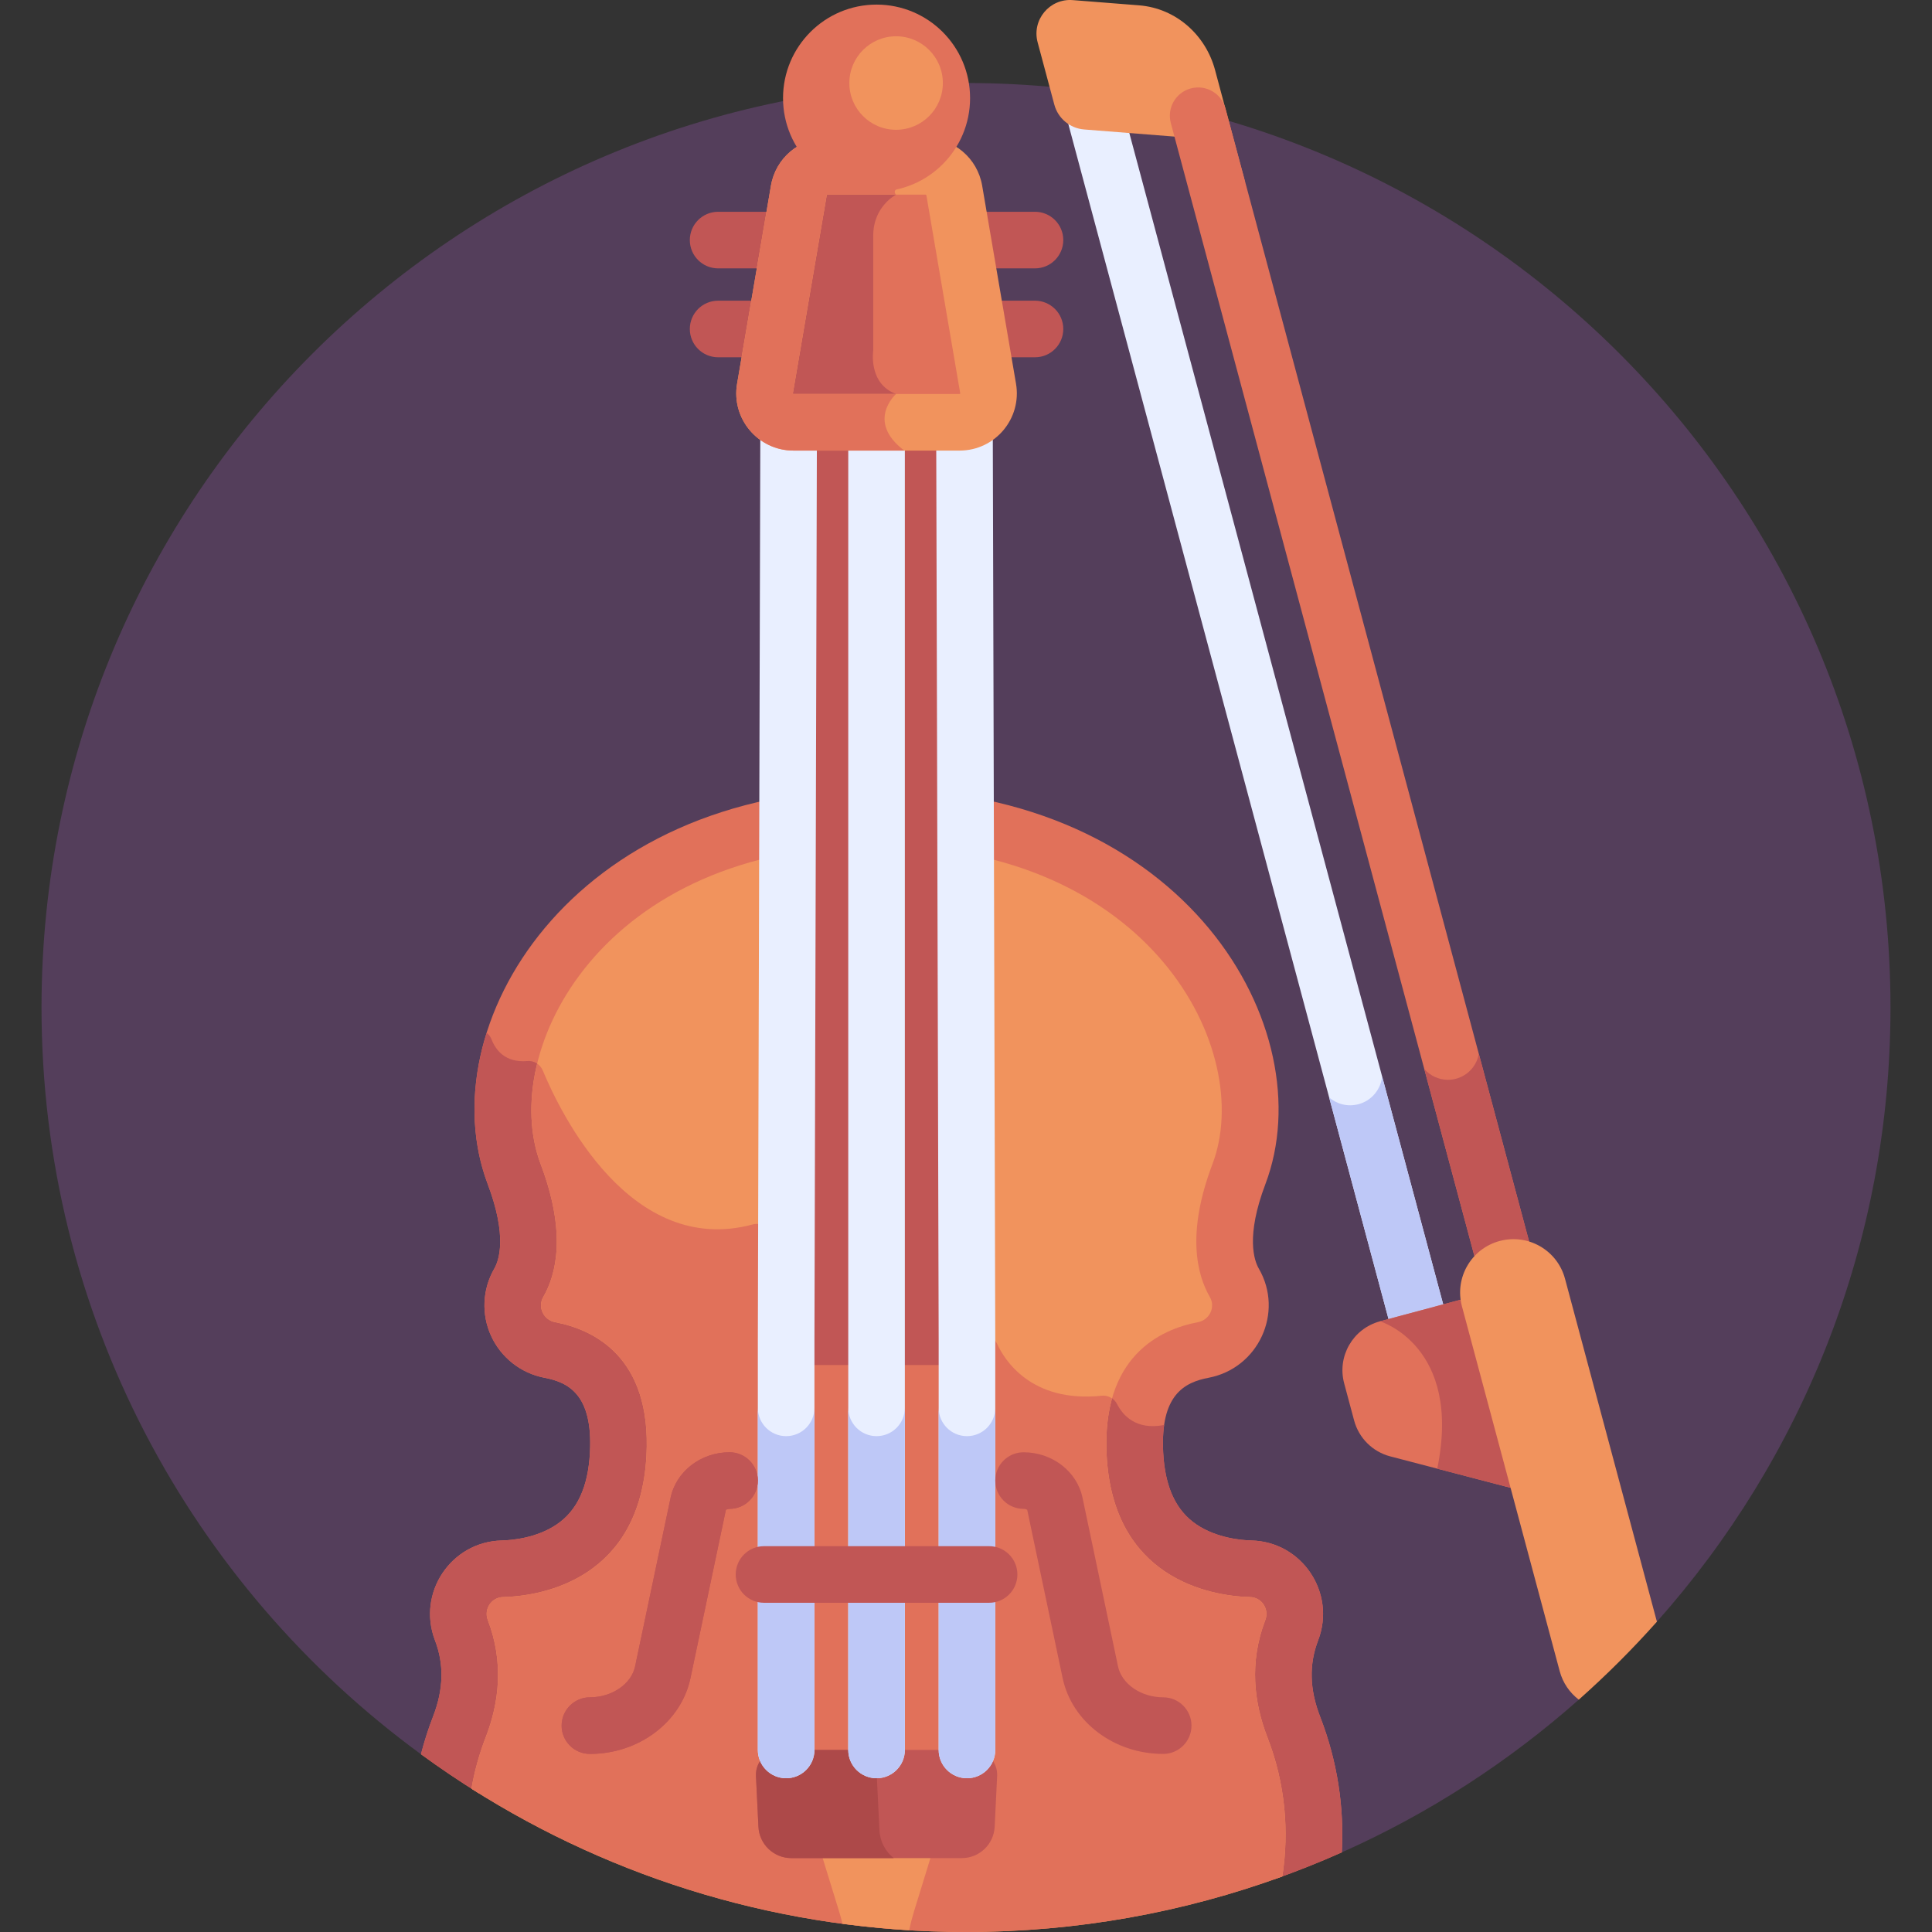
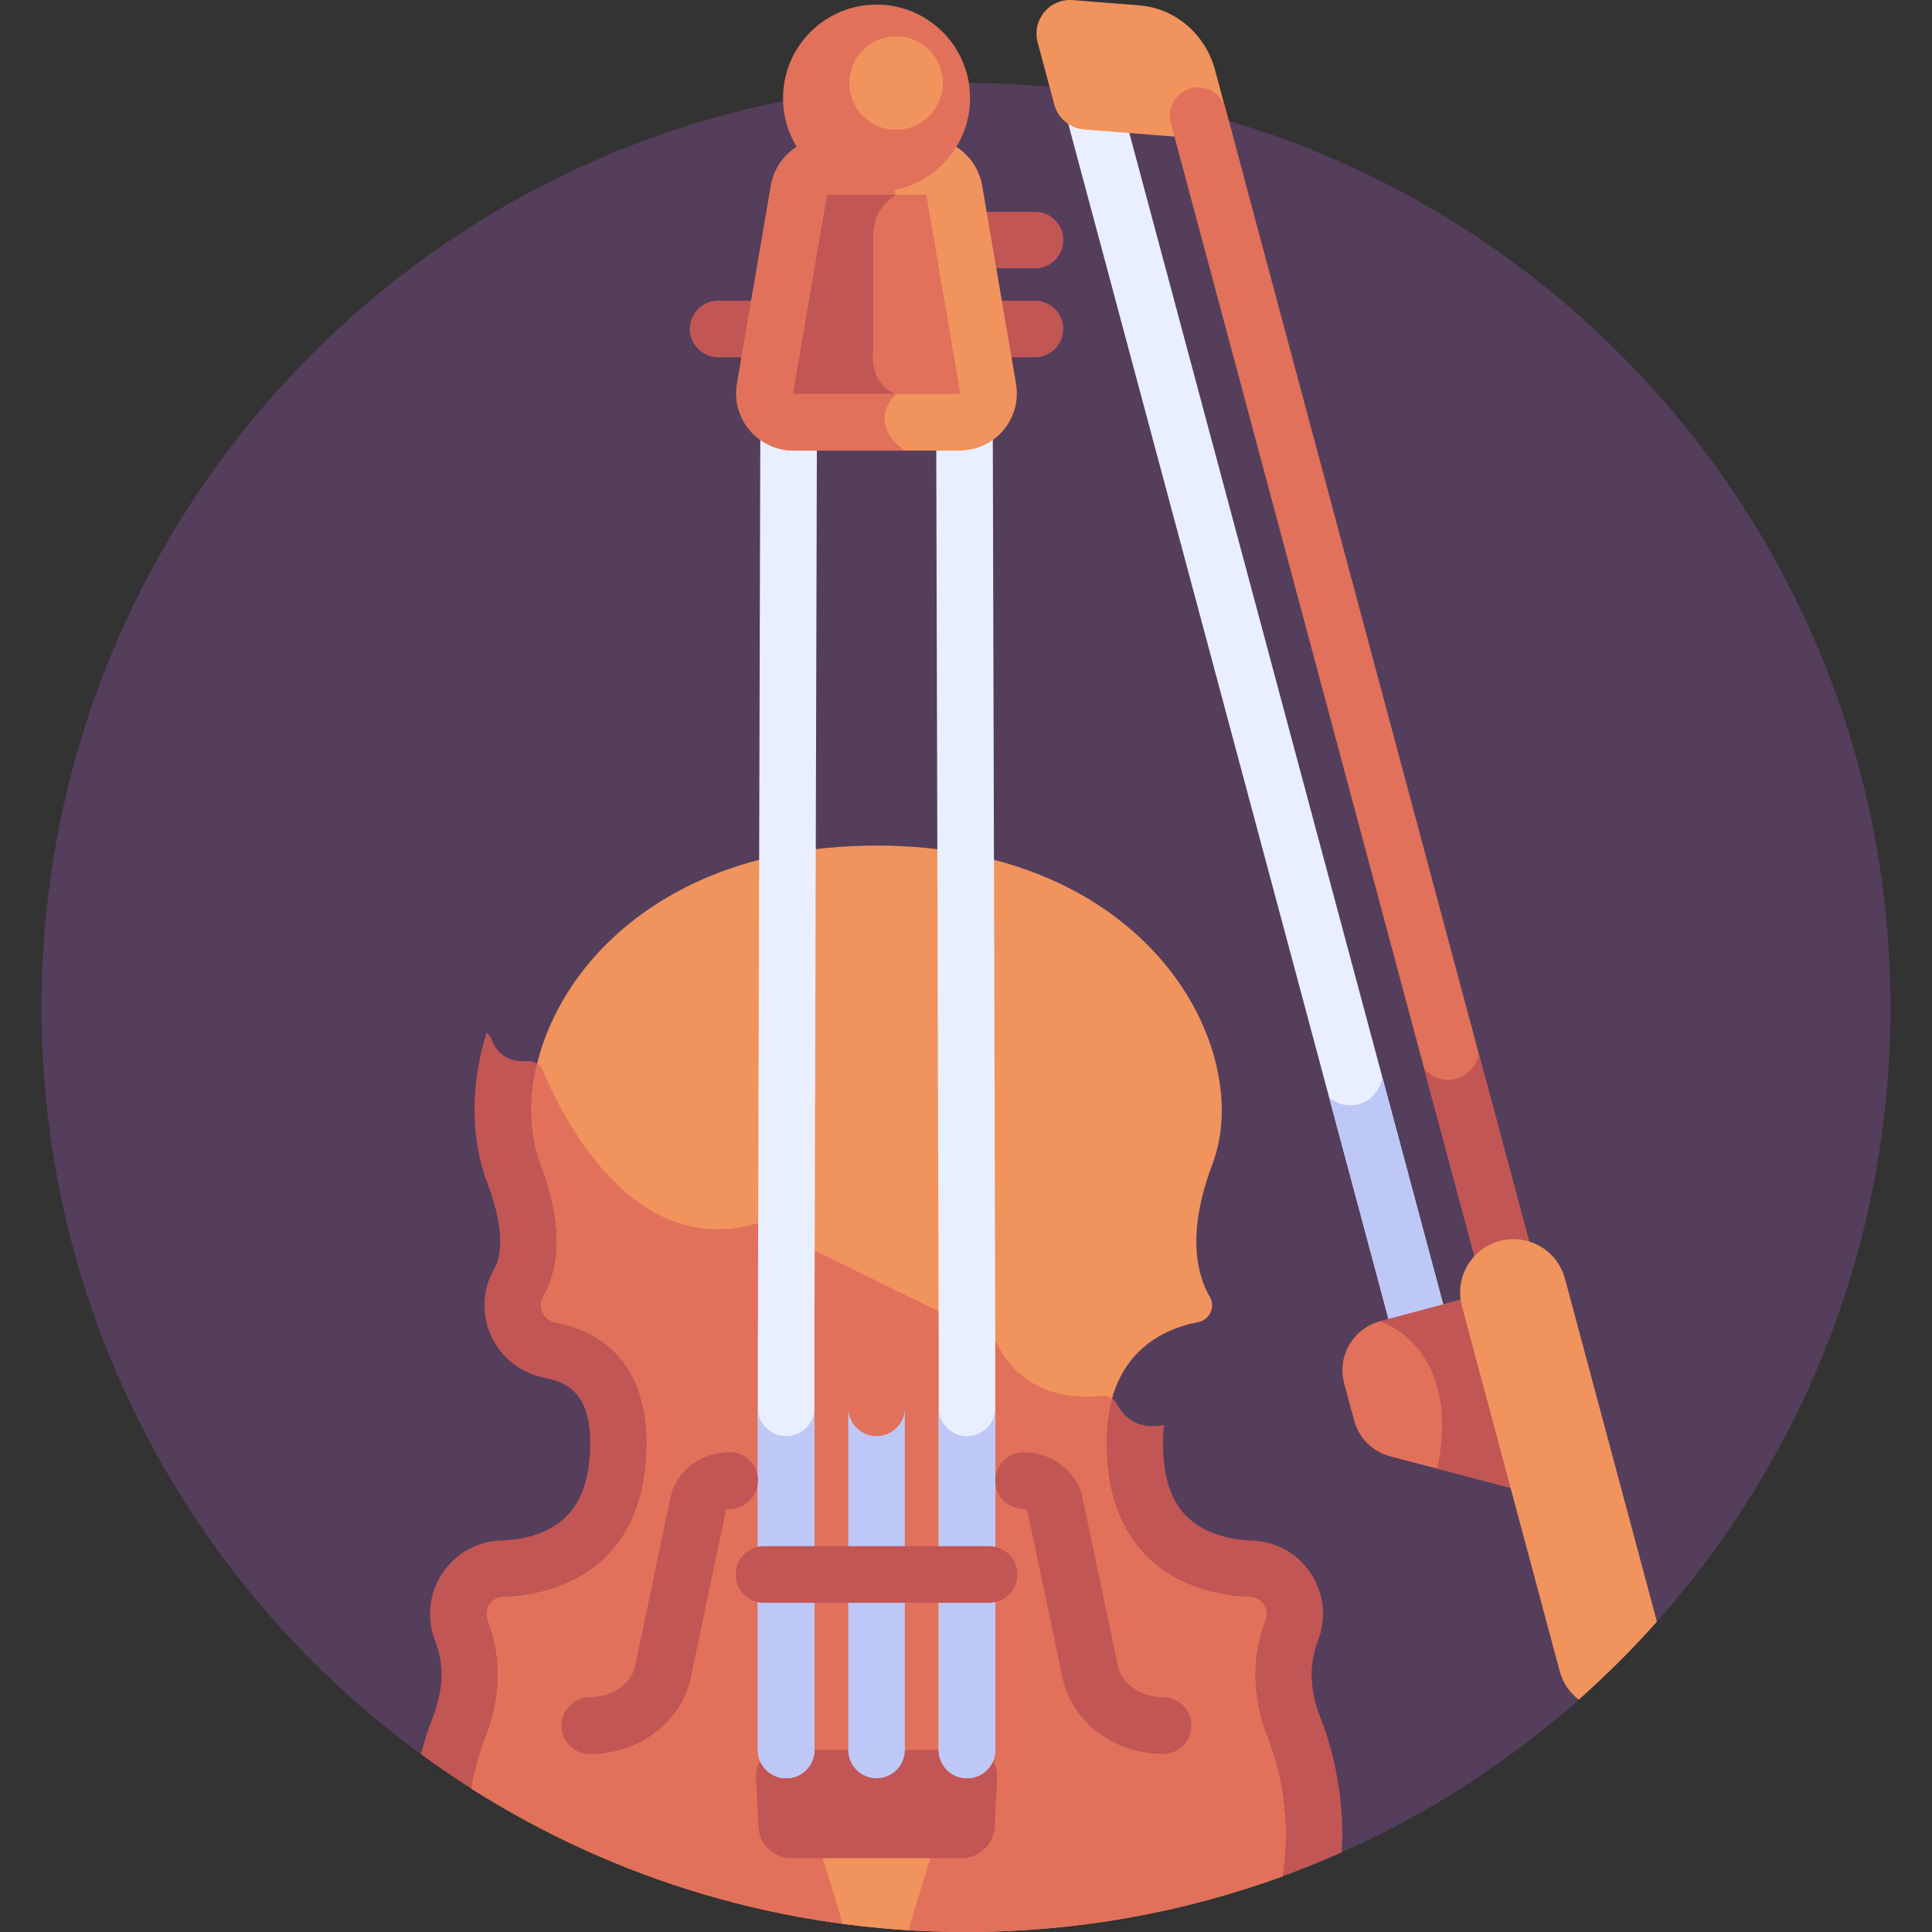
<svg xmlns="http://www.w3.org/2000/svg" id="Layer_1" enable-background="new 0 0 512 512" height="512" viewBox="0 0 512 512" width="512">
  <rect x="0" y="0" width="512" height="512" fill="#333333" stroke="none" />
  <g>
    <path d="m355.593 490.897c23.029-10.26 44.178-23.969 62.801-40.47l20.702-20.66c38.5-43.278 61.902-100.285 61.902-162.766 0-135.309-109.689-244.998-244.998-244.998s-244.998 109.691-244.998 244.999c0 81.292 39.603 153.323 100.557 197.89z" fill="#543e5b" />
-     <path d="m349.848 454.945c-2.805-7.232-2.978-13.852-.528-20.238 4.815-12.552-4.23-26.134-17.674-26.463-2.578-.063-9.151-.599-14.524-4.208-5.481-3.682-8.381-9.923-8.866-19.079-.811-15.31 5.63-18.619 12.04-19.836 13.175-2.5 20.042-17.304 13.307-28.917-1.227-2.116-3.513-8.53 1.736-22.391 15.551-41.068-21.083-104.724-103.042-104.724-81.208 0-118.776 63.173-103.043 104.724 5.249 13.861 2.963 20.275 1.737 22.39-3.15 5.432-3.468 12.093-.85 17.818 2.638 5.769 7.93 9.919 14.158 11.101 6.407 1.217 12.849 4.526 12.038 19.836-.485 9.156-3.386 15.397-8.867 19.079-5.372 3.609-11.946 4.146-14.522 4.208-13.44.329-22.492 13.906-17.675 26.463 2.45 6.386 2.277 13.006-.528 20.238-1.271 3.275-2.327 6.596-3.185 9.947 4.97 3.633 10.083 7.082 15.327 10.341l210.774 22.81c6.091-2.153 12.074-4.536 17.933-7.146.644-11.867-1.123-24.033-5.746-35.953z" fill="#e1715a" />
    <path d="m111.559 464.892c4.97 3.633 10.083 7.082 15.327 10.341l210.774 22.81c6.091-2.153 12.074-4.536 17.933-7.146.645-11.866-1.121-24.032-5.745-35.952-2.805-7.232-2.978-13.852-.528-20.238 4.815-12.552-4.23-26.134-17.674-26.463-2.578-.063-9.151-.599-14.524-4.208-5.481-3.682-8.381-9.923-8.866-19.079-.15-2.829-.051-5.246.249-7.318-7.508 1.45-10.983-2.628-12.468-5.538-.766-1.499-2.378-2.396-4.053-2.221-18.91 1.976-25.906-9.745-27.712-13.704-.391-.856-1.065-1.542-1.909-1.957l-60.088-29.481c-.871-.427-1.866-.498-2.802-.245-32.452 8.735-50.978-29.605-55.639-40.823-.677-1.629-2.336-2.636-4.094-2.485-5.896.504-8.417-2.974-9.486-5.764-.27-.703-.727-1.283-1.295-1.711-4.344 13.8-4.331 27.886.295 40.103 5.249 13.861 2.963 20.275 1.737 22.39-3.15 5.432-3.468 12.093-.85 17.818 2.638 5.769 7.93 9.919 14.158 11.101 6.407 1.217 12.849 4.526 12.038 19.836-.485 9.156-3.386 15.397-8.867 19.079-5.372 3.609-11.946 4.146-14.522 4.208-13.44.329-22.492 13.906-17.675 26.463 2.45 6.386 2.277 13.006-.528 20.238-1.272 3.275-2.328 6.595-3.186 9.946z" fill="#c15655" />
    <g>
      <path d="m274.281 71.123h-24.636c-4.142 0-7.5-3.357-7.5-7.5s3.358-7.5 7.5-7.5h24.636c4.142 0 7.5 3.357 7.5 7.5 0 4.142-3.358 7.5-7.5 7.5z" fill="#c15655" />
    </g>
    <g>
-       <path d="m214.947 71.123h-24.636c-4.142 0-7.5-3.357-7.5-7.5s3.358-7.5 7.5-7.5h24.636c4.142 0 7.5 3.357 7.5 7.5 0 4.142-3.358 7.5-7.5 7.5z" fill="#c15655" />
-     </g>
+       </g>
    <g>
      <path d="m274.281 94.685h-24.636c-4.142 0-7.5-3.357-7.5-7.5s3.358-7.5 7.5-7.5h24.636c4.142 0 7.5 3.357 7.5 7.5s-3.358 7.5-7.5 7.5z" fill="#c15655" />
    </g>
    <g>
      <path d="m214.947 94.685h-24.636c-4.142 0-7.5-3.357-7.5-7.5s3.358-7.5 7.5-7.5h24.636c4.142 0 7.5 3.357 7.5 7.5s-3.358 7.5-7.5 7.5z" fill="#c15655" />
    </g>
    <g>
      <path d="m375.213 355.117c-3.312 0-6.342-2.21-7.24-5.561l-85.846-320.382c-1.072-4.001 1.302-8.114 5.304-9.186 4.003-1.076 8.113 1.302 9.186 5.303l85.846 320.383c1.072 4.001-1.302 8.114-5.304 9.186-.65.174-1.304.257-1.946.257z" fill="#e9efff" />
    </g>
    <path d="m382.462 345.674-16.181-60.388c-.361 3.404-2.758 6.398-6.264 7.336-2.81.757-5.697.01-7.78-1.789l15.735 58.724c1.076 4.017 5.205 6.373 9.186 5.303 4.002-1.072 6.376-5.185 5.304-9.186z" fill="#bec8f7" />
    <path d="m321.998 18.537c-2.457-9.17-10.243-16.339-20.137-17.123l-17.568-1.386c-6.135-.484-10.902 5.248-9.31 11.191l4.424 16.513c.977 3.647 4.145 6.282 7.909 6.579l23.863 1.882c8.009.632 15.237 5.252 18.83 12.249z" fill="#f1935d" />
    <g>
      <path d="m398.156 339.119c-3.311 0-6.342-2.21-7.24-5.561l-80.637-300.944c-1.072-4.001 1.302-8.114 5.304-9.186 3.998-1.075 8.114 1.303 9.186 5.303l80.638 300.944c1.072 4.001-1.302 8.114-5.304 9.185-.651.176-1.304.259-1.947.259z" fill="#e1715a" />
    </g>
    <path d="m405.406 329.676-13.506-50.405c-.541 3.087-2.805 5.738-6.031 6.602-.721.194-1.445.286-2.157.286-2.42 0-4.701-1.07-6.262-2.86l13.467 50.26c.898 3.351 3.928 5.561 7.24 5.561.643 0 1.296-.083 1.946-.258 4-1.072 6.374-5.185 5.303-9.186z" fill="#c15655" />
    <path d="m335.315 429.335c1.109-2.89-.942-6.019-4.036-6.095-11.098-.27-36.293-5.24-38.002-37.488-1.39-26.221 14.074-33.44 24.219-35.367 3.038-.577 4.682-3.981 3.131-6.656-3.48-6-6.219-16.999.684-35.228 11.387-30.07-16.362-84.412-89.014-84.412s-100.401 54.342-89.014 84.412c6.903 18.229 4.164 29.227.684 35.228-1.551 2.675.093 6.079 3.13 6.656 10.145 1.927 25.609 9.146 24.219 35.367-1.709 32.248-26.905 37.218-38.003 37.488-3.094.076-5.144 3.205-4.036 6.095 4.319 11.259 2.98 21.938-.548 31.035-1.751 4.514-2.996 9.08-3.787 13.653 37.902 24.044 82.851 37.977 131.058 37.977 29.446 0 57.676-5.199 83.829-14.722 1.86-12.095.773-24.691-3.966-36.908-3.528-9.097-4.867-19.777-.548-31.035z" fill="#f1935d" />
    <path d="m335.315 429.335c1.109-2.89-.941-6.02-4.036-6.095-11.098-.27-36.294-5.24-38.003-37.489-.318-5.994.253-10.984 1.432-15.156-.782-.543-1.74-.818-2.725-.715-18.91 1.976-25.906-9.745-27.712-13.704-.391-.856-1.065-1.542-1.909-1.957l-60.088-29.481c-.871-.427-1.866-.498-2.802-.245-32.452 8.735-50.978-29.605-55.639-40.823-.312-.75-.838-1.36-1.48-1.794-2.332 9.587-1.995 18.906.928 26.624 6.902 18.23 4.164 29.228.684 35.228-1.551 2.675.093 6.079 3.131 6.655 10.145 1.927 25.609 9.146 24.219 35.367-1.709 32.25-26.905 37.22-38.002 37.49-3.094.075-5.145 3.205-4.036 6.095 4.319 11.259 2.98 21.939-.548 31.035-1.751 4.514-2.997 9.08-3.787 13.653 37.902 24.044 82.851 37.977 131.058 37.977 29.446 0 57.677-5.199 83.83-14.722 1.86-12.095.772-24.69-3.966-36.908-3.529-9.097-4.868-19.776-.549-31.035z" fill="#e1715a" />
-     <path d="m252.565 106.251c-14.169 0-26.37 0-40.539 0l-3.692 248.653c-.146 3.737 2.845 6.847 6.585 6.847h17.376 17.376c3.74 0 6.731-3.109 6.585-6.847z" fill="#c15655" />
    <path d="m222.376 506.565c.331 1.076.622 2.162.891 3.253 5.825.778 11.716 1.346 17.663 1.708.359-1.669.781-3.325 1.285-4.96l4.669-15.147c-10.205 0-18.973 0-29.177 0z" fill="#f1935d" />
    <path d="m257.672 463.751h-25.376-25.376c-3.74 0-6.731 3.109-6.585 6.847l.659 13.521c.227 4.647 4.06 8.299 8.713 8.299h45.177c4.653 0 8.487-3.652 8.713-8.299l.659-13.521c.147-3.737-2.844-6.847-6.584-6.847z" fill="#c15655" />
-     <path d="m233.062 485.043-.76-15.59c-.087-2.228.797-4.256 2.263-5.702h-2.268-25.377c-3.74 0-6.731 3.109-6.585 6.847l.659 13.521c.227 4.647 4.06 8.299 8.713 8.299h27.135c-2.186-1.743-3.634-4.379-3.78-7.375z" fill="#ad4949" />
    <g>
      <path d="m263.1 114.578c-2.466 1.765-5.483 2.831-8.796 2.831h-6.194l.647 237.58v108.763c0 4.143 3.358 7.5 7.5 7.5s7.5-3.357 7.5-7.5v-108.848c0-.056 0-.112-.002-.168z" fill="#e9efff" />
    </g>
    <g>
      <path d="m210.287 117.409c-3.308 0-6.327-1.065-8.795-2.831l-.655 240.158c-.001.056-.002.112-.002.168v108.848c0 4.143 3.358 7.5 7.5 7.5s7.5-3.357 7.5-7.5v-108.763l.646-237.58z" fill="#e9efff" />
    </g>
    <g>
-       <path d="m224.796 117.409v346.343c0 4.143 3.358 7.5 7.5 7.5s7.5-3.357 7.5-7.5v-346.343z" fill="#e9efff" />
-     </g>
+       </g>
    <g>
      <path d="m256.257 380.594c-4.142 0-7.5-3.357-7.5-7.5v90.658c0 4.143 3.358 7.5 7.5 7.5s7.5-3.357 7.5-7.5v-90.658c0 4.143-3.358 7.5-7.5 7.5z" fill="#bec8f7" />
    </g>
    <g>
      <path d="m208.335 380.594c-4.142 0-7.5-3.357-7.5-7.5v90.658c0 4.143 3.358 7.5 7.5 7.5s7.5-3.357 7.5-7.5v-90.658c0 4.143-3.358 7.5-7.5 7.5z" fill="#bec8f7" />
    </g>
    <path d="m232.296 380.594c-4.142 0-7.5-3.357-7.5-7.5v90.658c0 4.143 3.358 7.5 7.5 7.5s7.5-3.357 7.5-7.5v-90.658c0 4.143-3.358 7.5-7.5 7.5z" fill="#bec8f7" />
    <path d="m261.863 102.949-8.972-52.488c-.63-3.683-3.822-6.376-7.559-6.376h-26.073c-3.737 0-6.929 2.693-7.559 6.376l-8.972 52.488c-.801 4.684 2.807 8.961 7.559 8.961h44.017c4.752-.001 8.36-4.278 7.559-8.961z" fill="#e1715a" />
    <path d="m237.474 104.409c-7.446-2.75-6.054-11.5-6.054-11.5s0-22.75 0-30.5 6.054-10.824 6.054-10.824c-.822-.823 0-1.343 0-1.343l-4.845-6.157h-13.37c-3.737 0-6.929 2.693-7.559 6.376l-8.972 52.487c-.801 4.684 2.807 8.961 7.559 8.961h24.184c-.549-4.375 3.003-7.5 3.003-7.5z" fill="#c15655" />
    <g>
      <path d="m254.305 119.409h-44.018c-9.387 0-16.537-8.45-14.951-17.724l8.972-52.488c1.249-7.308 7.537-12.612 14.951-12.612h26.073c7.415 0 13.702 5.305 14.951 12.612l8.972 52.488c1.583 9.254-5.544 17.724-14.95 17.724zm-35.046-67.824c-.082 0-.152.059-.166.14l-8.972 52.488c-.007.041-.013.077.037.137s.087.06.129.06h44.018c.042 0 .079 0 .129-.06s.044-.096.037-.137l-8.972-52.488c-.014-.081-.084-.14-.166-.14z" fill="#f1935d" />
    </g>
    <path d="m237.474 104.409h-27.187c-.042 0-.079 0-.129-.06s-.044-.096-.037-.137l8.972-52.488c.014-.081.084-.14.166-.14h18.215c-.822-.823 0-1.343 0-1.343l-10.746-13.657h-7.469c-7.415 0-13.702 5.305-14.951 12.612l-8.972 52.488c-1.585 9.273 5.564 17.724 14.951 17.724h29.349c-10.309-7.825-2.162-14.999-2.162-14.999z" fill="#e1715a" />
    <circle cx="232.296" cy="26.001" fill="#e1715a" r="24.783" />
    <circle cx="237.474" cy="22.004" fill="#f1935d" r="12.391" />
    <g>
      <path d="m262.12 424.752h-59.647c-4.142 0-7.5-3.357-7.5-7.5s3.358-7.5 7.5-7.5h59.647c4.142 0 7.5 3.357 7.5 7.5 0 4.142-3.358 7.5-7.5 7.5z" fill="#c15655" />
    </g>
    <g>
      <path d="m308.257 464.807c-12.991 0-24.2-8.459-26.652-20.114l-9.375-44.546c-.126-.1-.456-.283-.973-.283-4.142 0-7.5-3.357-7.5-7.5s3.358-7.5 7.5-7.5c7.583 0 14.15 5.057 15.616 12.023l9.411 44.717c.984 4.677 6.131 8.203 11.973 8.203 4.142 0 7.5 3.357 7.5 7.5 0 4.142-3.358 7.5-7.5 7.5zm-35.974-64.613h.01z" fill="#c15655" />
    </g>
    <g>
      <path d="m156.335 464.807c-4.142 0-7.5-3.358-7.5-7.5 0-4.143 3.358-7.5 7.5-7.5 5.842 0 10.989-3.526 11.973-8.202l9.411-44.719c1.465-6.966 8.033-12.022 15.616-12.022 4.142 0 7.5 3.357 7.5 7.5s-3.358 7.5-7.5 7.5c-.518 0-.847.184-.974.283l-9.374 44.547c-2.452 11.654-13.661 20.113-26.652 20.113z" fill="#c15655" />
    </g>
    <g>
      <path d="m156.335 464.807c-4.142 0-7.5-3.358-7.5-7.5 0-4.143 3.358-7.5 7.5-7.5 5.842 0 10.989-3.526 11.973-8.202l9.411-44.719c1.465-6.966 8.033-12.022 15.616-12.022 4.142 0 7.5 3.357 7.5 7.5s-3.358 7.5-7.5 7.5c-.518 0-.847.184-.974.283l-9.374 44.547c-2.452 11.654-13.661 20.113-26.652 20.113z" fill="#c15655" />
    </g>
    <path d="m365.707 350.163c-7.16 1.918-11.408 9.277-9.49 16.437l2.638 9.844c1.249 4.661 4.903 8.292 9.572 9.512l37.524 9.801-14.094-52.601z" fill="#e1715a" />
    <path d="m380.89 389.211 25.061 6.545-14.094-52.601-26.15 7.007c0 .001 21.859 6.476 15.183 39.049z" fill="#c15655" />
    <path d="m439.097 429.767-24.355-90.894c-2.021-7.542-9.773-12.018-17.315-9.997s-12.018 9.773-9.997 17.315l25.909 96.695c.838 3.127 2.67 5.715 5.055 7.543 7.303-6.472 14.217-13.371 20.703-20.662z" fill="#f1935d" />
  </g>
</svg>